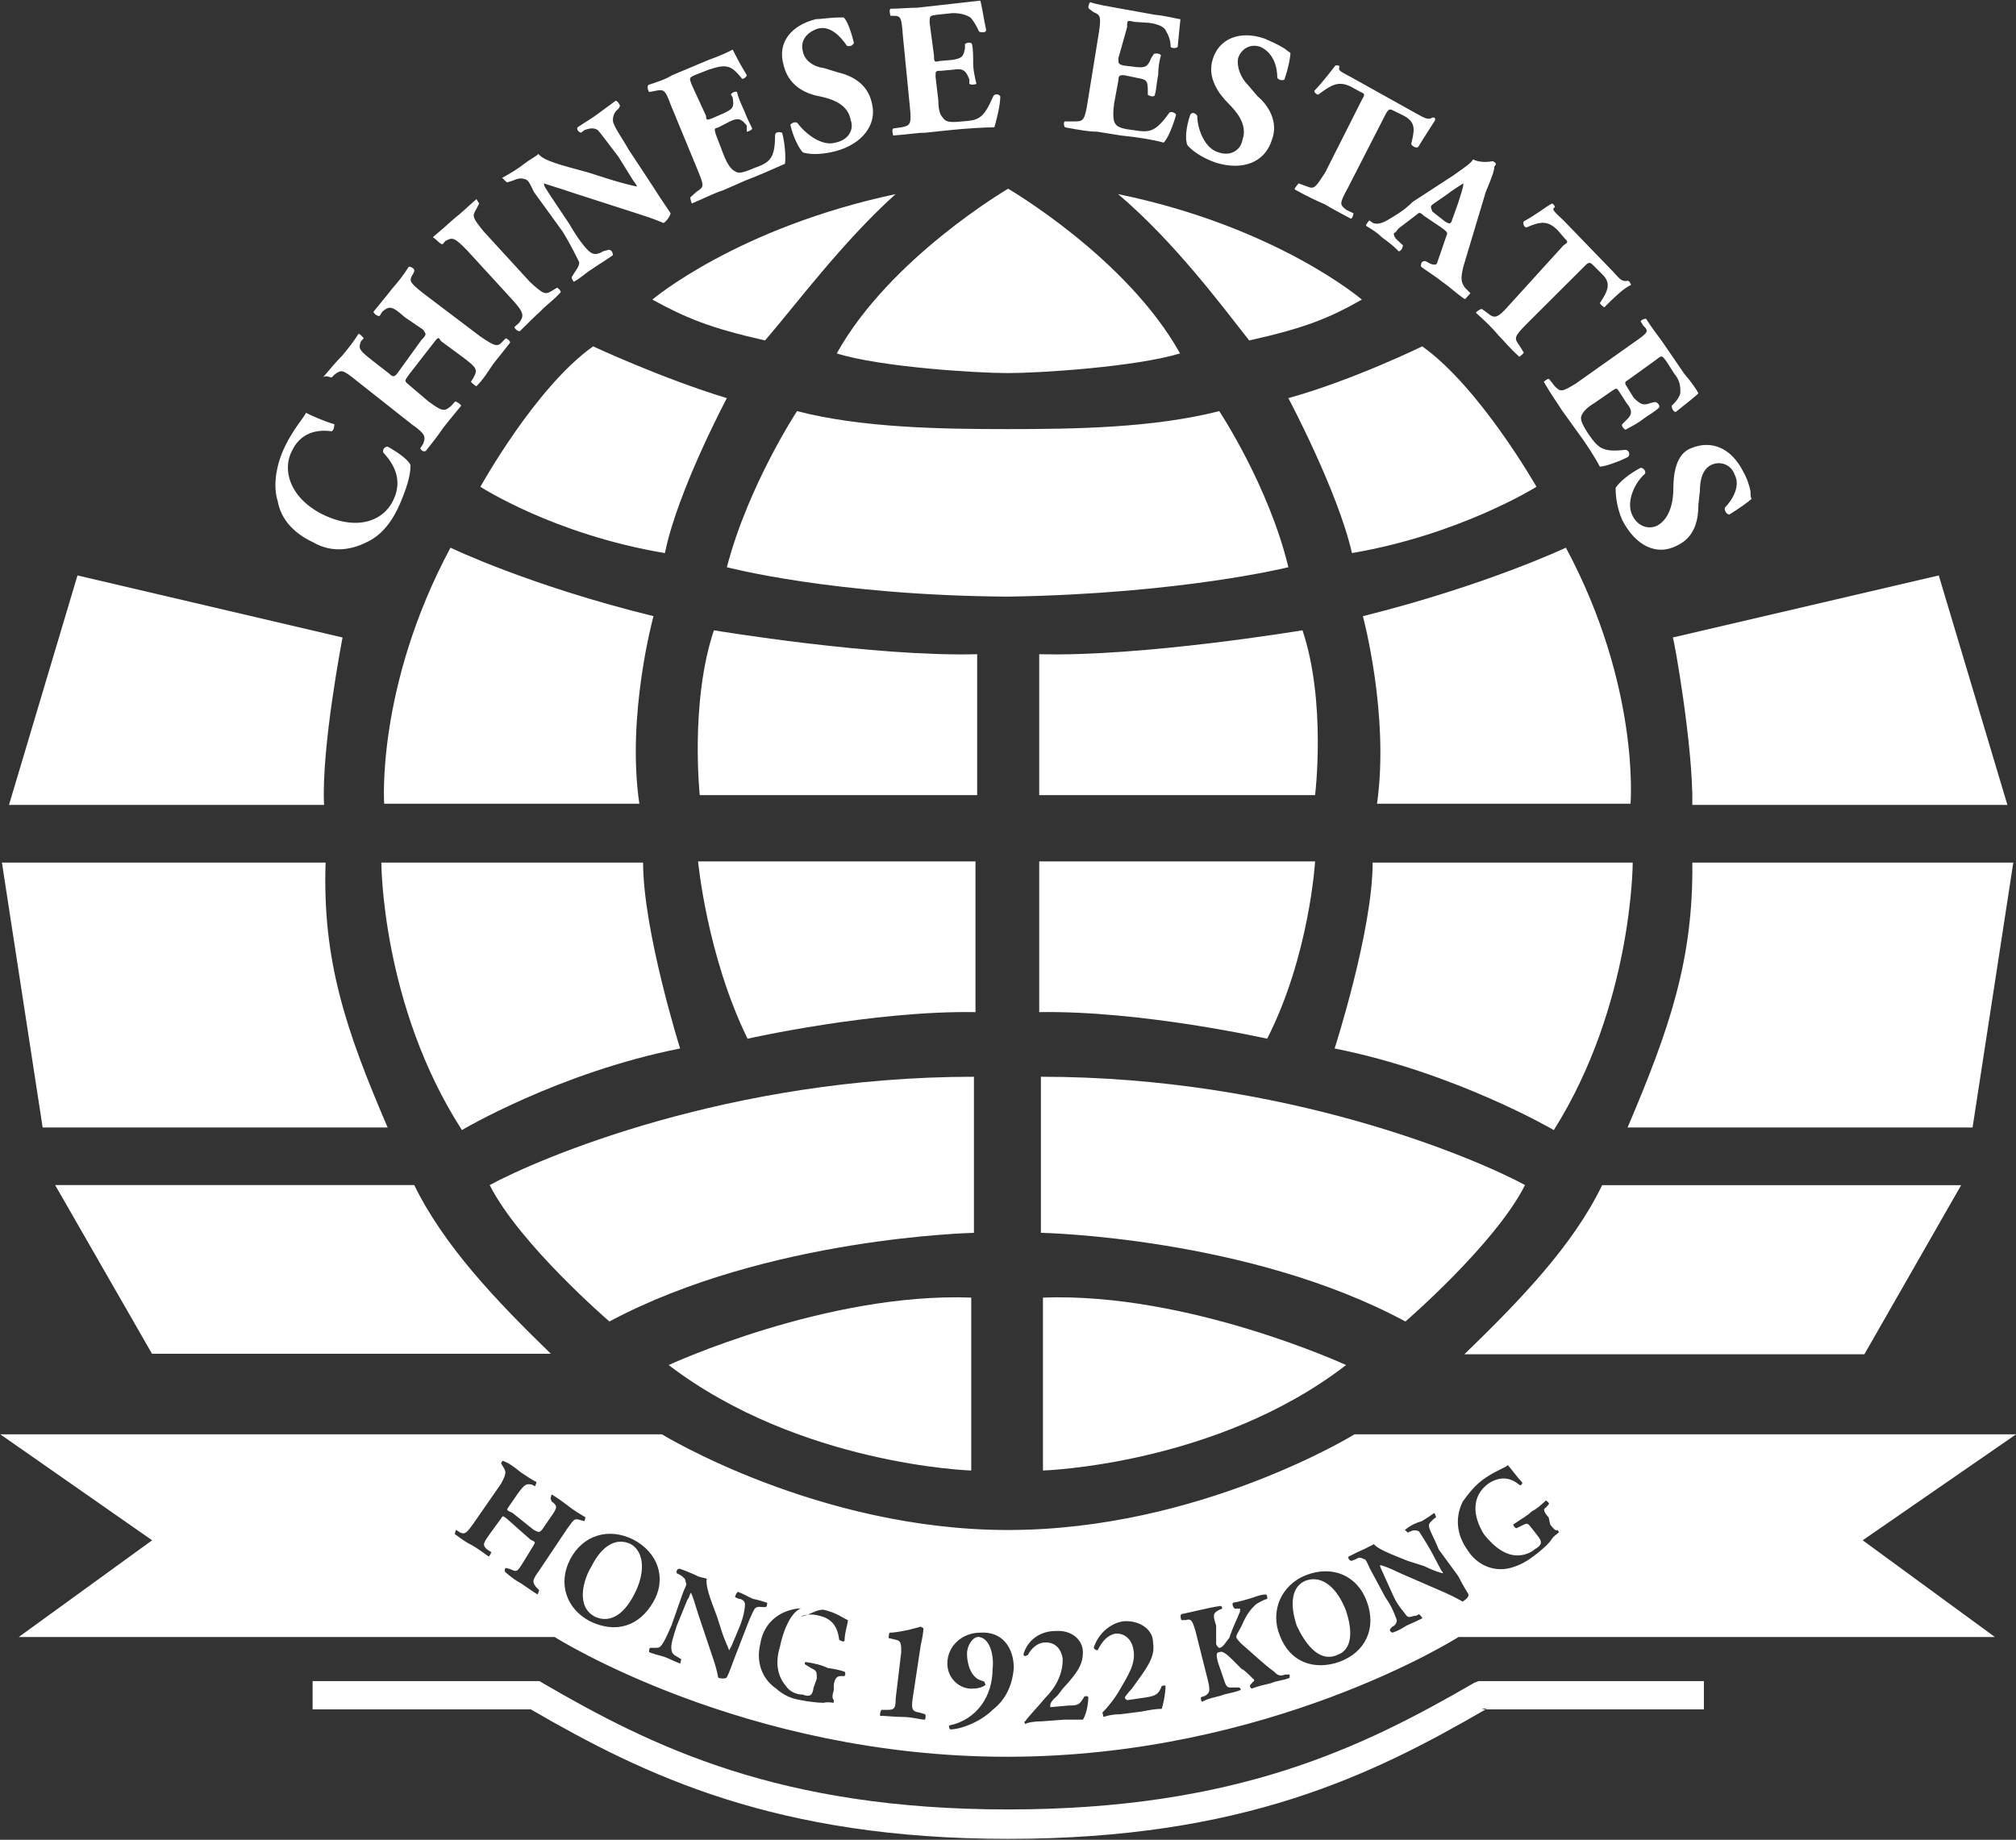
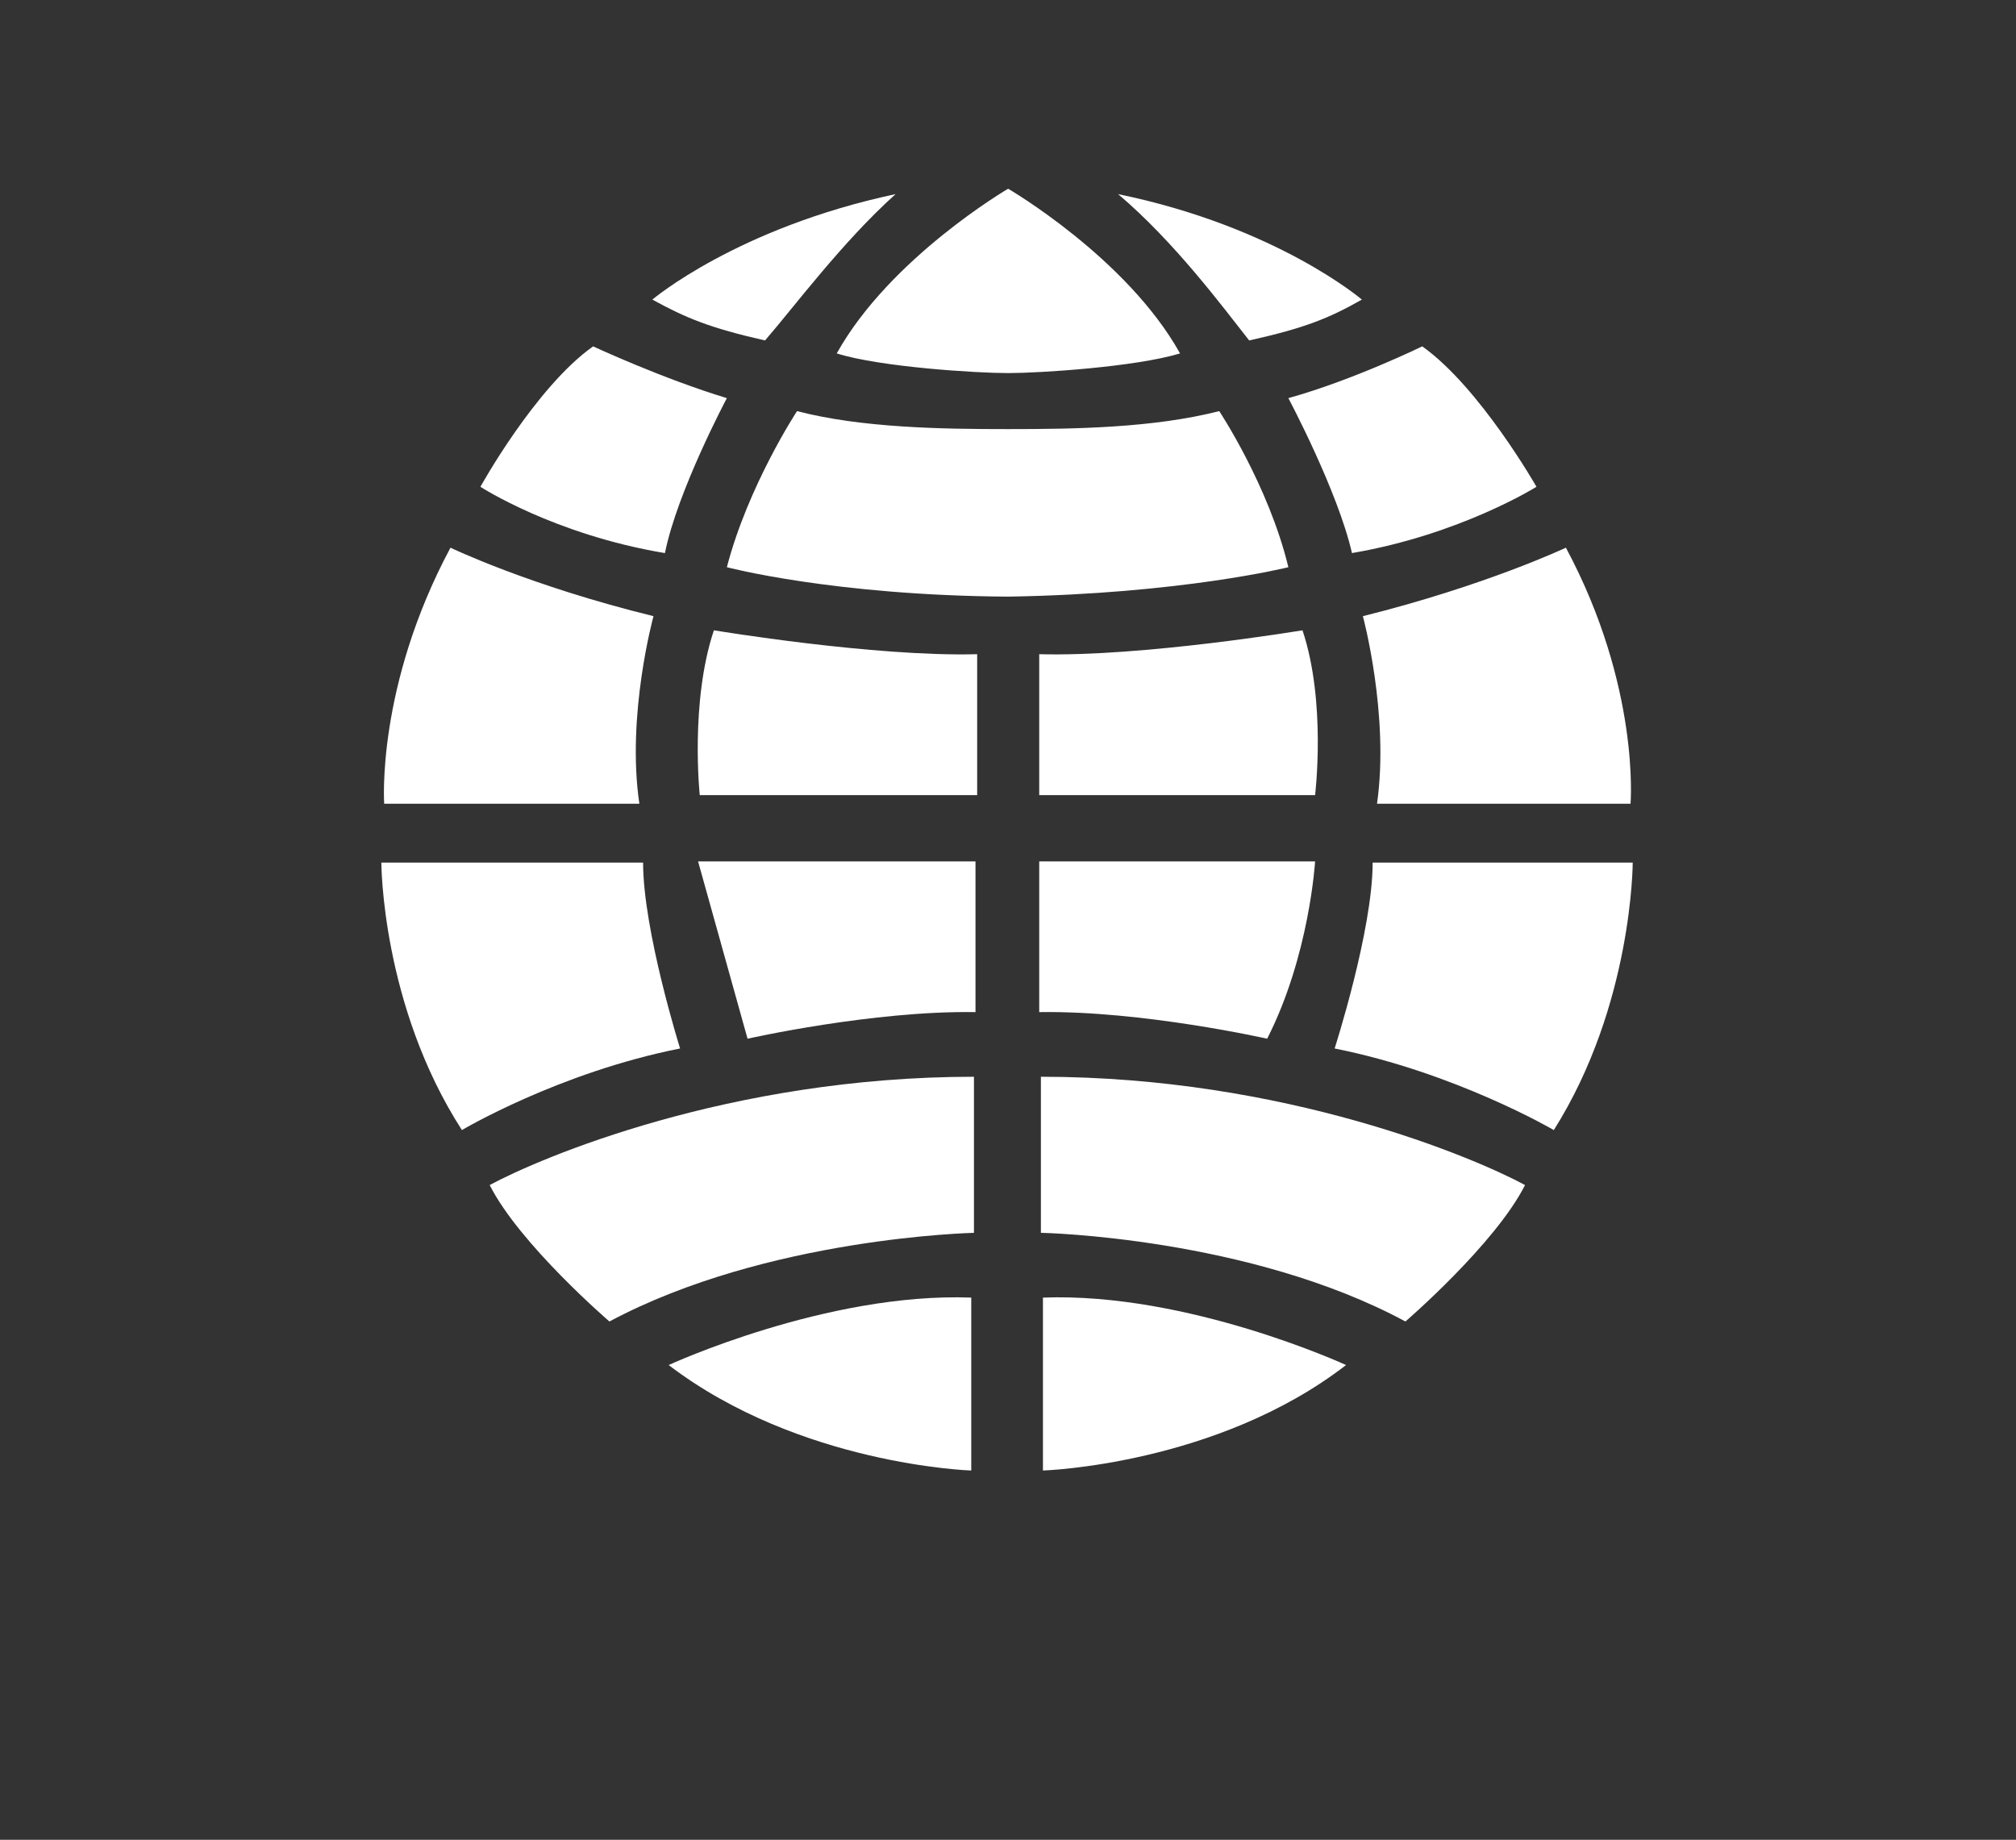
<svg xmlns="http://www.w3.org/2000/svg" version="1.2" viewBox="0 0 1569 1432" width="1569" height="1432">
  <rect x="0" y="0" width="1569" height="1432" fill="#333333" stroke="none" />
  <title>0127</title>
  <style>
		.s0 { fill: #ffffff } 
	</style>
-   <path id="Layer" fill-rule="evenodd" class="s0" d="m412.9 1198.4c4.6 2.1 3.4 2.1 2.5 4.2l-8 13.1c-5.1 8.1-5.1 8.1-10.6 5.5l-3.4-0.8c0 0-1.3 2.1 0 3.4 3.4 2.9 7.6 6.3 11.8 8.4 3.4 2.2 7.7 5.5 13.2 8.9l1.2-3.4-2.1-2.1c-3.4-4.2-3.4-5.5 2.1-13.1l22.1-33c5.5-7.6 5.5-7.6 9.7-6.4l3.4 0.9c0 0 0.8-2.1 0.8-3-4.2-2.5-7.6-4.6-11.8-7.6-4.3-3.4-8.9-6.8-14.4-10.2 0 0-0.9 2.2-0.9 3.4l0.9 2.1c4.6 3.4 4.6 4.7-0.9 12.3l-6.7 9.8c-2.2 2.1-2.2 2.1-6.4 0l-16.5-13.2c-4.7-2.1-4.7-2.1-3.4-4.2l7.6-11c5.5-7.6 6.8-7.6 11-6.8l2.2 1.3c0 0 1.2-2.1 1.2-3.4-4.6-2.1-8.9-5.5-12.3-7.6-4.2-3.4-8.4-6.8-13.9-8.9 0 0-1.3 1.3-1.3 2.1l1.3 2.1c2.9 4.7 2.9 5.5-1.3 13.6l-22 31.7c-5.5 7.6-6.4 7.6-9.8 6.4l-3.3-2.1c0 0-0.9 2.1-0.9 3.3 4.2 3 8.5 6.4 13.1 8.5 4.3 2.5 8.5 5.5 13.2 8.9 0.8 0 2.1-3.4 2.1-3.4l-3.4-2.1c-3.4-3.4-3.4-4.2 2.1-11.9l8.9-12.2c1.3-2.2 1.3-2.2 4.2 0zm80.1 0c-19.5-9.8-39.4-3.4-49.2 15.2-9.7 18.6-3.3 38.5 15.3 48.3 19.9 9.7 38.5 4.2 49.5-15.3 10.6-18.6 3-38.5-15.6-48.2zm1.2 41.4c-7.6 15.7-18.6 24.2-30.9 18.7-15.2-7.6-9.7-28.4-2.9-39.4 7.6-15.2 18.6-22.9 30.4-17.3 11.1 6.3 11.1 22.8 3.4 38zm85.6 29.7c2.9-7.6 5.5-14 7.6-17.4 2.1-2.1 4.2-1.2 6.3-1.2h2.2c1.2 0 1.2-3.4 1.2-3.4-3.4-0.9-6.3-2.1-11-3-3.4-1.3-6.3-3.4-11.8-5.5-1.3 0.8-2.2 3.4-2.2 4.2l3 1.3c2.6 0 4.7 2.1 4.7 4.2 0 3.4-1.3 11-4.7 18.7l-5.5 13.1c-0.8 2.1-2.1 3.4-2.1 4.2-0.9-2.9-3.4-7.6-5.5-14l-4.2-13.1c-5.6-14.4-8.9-24.1-7.7-28.8-2.1-0.8-5.5-0.8-8.9-2.9-3.4-1.3-7.6-3.4-11.8-4.7-2.6-0.8-3.4 2.6-2.6 3.4l2.6 1.3c2.9 2.1 4.2 2.9 4.2 5.5 1.3 2.1 0 2.9-2.1 8.4l-8.9 25.4c-3.4 7.7-6.3 14.4-8.9 16.6-0.8 0.8-2.1 0.8-5.1 0.8h-2.5c-0.9 0-0.9 2.1-0.9 3.4 3.4 1.3 6.4 2.1 11.1 3.4 2.9 0.8 7.6 3.4 13.1 5.5l0.8-3.4-3.4-2.1c-2.9-1.3-4.2-3.4-4.2-5.5-0.8-3.4 1.3-9.8 4.2-18.7l8.1-19.8c2.1-3 2.1-5.6 2.9-5.6 1.3 2.6 2.6 6.8 5.6 16.6l12.2 36.4c2.2 6.3 3.4 13.1 3.4 13.1 2.1 0.8 5.1 0.8 6.4 0 2.1-3.4 4.2-10.2 6.7-16.5zm69.1 41.9c0.8-5.5 2.9-6.8 5.5-6.8h2.9c0 0 1.3-2.1 0-3.4q-4.6-1.7-13.1-2.9c-5.5-2.6-9.7-3.4-17.3-4.7 0 0-1.3 1.3 0 2.1l4.2 2.6c4.6 2.1 4.6 2.9 4.6 8.4l-2.5 6.8c-0.8 6.3-3 7.6-8.5 5.5-4.6 0-10.1-2.1-13.1-6.8-5.5-6.3-8.9-16.5-4.6-30.4 2.2-11.1 7.9-26.5 16.3-29.9-2.6 0.1-5.1 0.4-7.5 1.1-13.1 3.4-22 13.1-24.1 26.6-3.4 14 1.3 27.1 12.3 34.7 6.3 5.5 11.8 7.7 18.6 8.9 6.4 1.3 14 2.2 18.6 2.2 2.2-0.9 7.7 0 7.7 0v-2.2c-1.3-1.2-1.3-3.4 0-7.6zm-25.6-53.2c1.7-0.1 3.5-0.7 5.3-1.4q-2.8 0.3-5.3 1.4zm5.3-1.4c2.8-0.3 5.9-0.1 9.3 0.9 8.9 2.1 13.9 7.6 15.2 18.6 1.3 0.8 3.4 2.1 4.2 0.8 0-6.3 2.6-13.1 2.6-16.1-3.4-1.2-8.1-5.5-18.7-8-4.2-0.4-8.5 2.1-12.6 3.8zm88 23.7c1.3-5.5 2.1-11 2.1-13.1l-2.1-1.3c0 0-4.2 1.3-9.7 2.6-4.7 0.8-9.8 2.1-14.4 2.1-0.9 0.8-0.9 4.2-0.9 4.2l5.5 1.3c4.3 0.8 4.3 3.4 4.3 9.7l-4.3 36c0 8-1.2 8.9-6.7 8.9h-4.3c-1.2 1.3-1.2 3.4-1.2 4.6 4.2 0 11 0.9 17.3 0.9 8.1 0 13.6 2.1 17.8 2.1 0-0.8 0.9-3 0-4.2l-4.2-1.3c-5.5-0.8-6.8-2.1-5.5-11zm46.1-9.7c-13.1 0-25.4 9.7-25.4 24.1 0 11 8.9 19.5 18.7 19.5 4.6 0 8.8-0.9 11-3l-0.9-2.5-2.5-0.9c-7.6-2.1-11-12.3-11-20.7 0-6.8 4.6-13.2 8.9-13.2 9.7 0.9 12.2 16.1 11 25 0 20.8-11.9 39.4-33.9 44 0 0 0 2.2 0.8 3 8.9 0 24.2-6.3 33.1-15.2q14.8-11.5 16.5-32.6c0-15.7-8.9-28.8-26.3-27.5zm54.7 58v-1.3c0-0.9 0-3 5.5-7.6l4.2-5.5c12.3-13.2 15.7-19.5 15.7-28.4 0-9.7-8.9-17.4-21.2-16.5-11.9 0-21.6 6.8-25 17.8 0 2.1 1.3 2.1 3.4 0.8 3-5.5 7.6-9.7 14-9.7 7.6 0 12.2 5.5 13.1 13.1 0 11.9-5.5 22-14 30.5-5.5 6.8-12.3 13.5-15.2 17.8-1.3 0 0 2.1 0 2.1 2.1-1.3 7.6-2.1 13.1-2.1l17.4-1.3h14.4c2.1-3 4.2-11 4.2-17.4 0-1.2-3.4-1.2-3.4 0-3.4 5.5-4.2 6.4-11.8 6.4zm60.1-5.5c-0.9 0-2.1-1.3-2.1-2.1 0 0 1.2-2.2 5.5-6.8l4.6-6.4c10.6-14.4 13.2-20.7 11.9-29.6 0-9.7-9.8-17.3-22.9-16.5-10.1 1.3-19.9 9.7-23.3 20.7 1.3 2.2 3.4 2.2 3.4 1.3 3.4-6.8 7.6-11 13.1-12.3 7.7-0.8 13.2 4.7 14.4 12.3 2.2 11-4.6 20.8-10.1 30.5-4.3 7.6-9.8 14.4-14 18.6l0.8 3.4c2.6-0.8 6.8-2.1 13.2-2.1l16.5-2.1c6.8-1.3 11-2.1 15.7-2.1 0.8-2.6 2.9-11.1 2.9-17.8 0-0.9-2.9 0-2.9 0-2.6 6.7-4.7 7.6-12.3 8.9zm69-58c-3-8.9-2.1-9.8 2.5-12.3l2.2-0.9c0 0 0-2.1-1.3-2.1-6.4 0.9-11 2.1-15.3 3-5.5 1.3-11 2.5-15.2 3.4-1.3 1.3 0 4.6 0 4.6h3.4c4.2-1.2 5.1 0 7.6 8.5l9.7 38.5c2.2 8.9 0.9 9.8-2.1 11.9l-3.4 1.2c0 0.9 0 3.4 1.3 3.4 4.2-2.5 9.8-3.4 14-4.6 5.5-2.1 9.7-2.1 15.2-4.3 1.3 0 0-2.1-0.8-2.1h-5.5c-4.3 0-4.3 0-7.6-10.1l-3.4-9.8c-1.3-5.5-1.3-7.6 1.2-7.6 2.2-1.3 5.5 1.3 9.8 5.5l7.6 7.6c1.3 0 6.8 5.5 8.9 7.7 0 0 0.8 0 0.8 1.2 0 0 0 0.9-0.8 0.9l-2.1 2.5c-1.3 0.9 0.8 3 0.8 3 5.5-2.1 9.8-3 15.3-4.3 4.6-2.1 10.1-2.1 14.4-4.2v-2.5h-3.4c-3.4 1.2-5.5 1.2-8.5-2.1-8.9-6.4-17.8-15.3-25.4-21.6-3.4-3.4-4.2-4.7-4.2-5.5 0 0 0-1.3 0.8-2.6l3.4-6.3c4.2-9.8 7.6-13.2 11-16.5 2.1-1.3 5.5-3.4 8.9-4.3 0-1.2 0-3.4-1.3-3.4-4.2 0-8.9 2.2-13.1 3.4-3.4 0.9-6.8 2.1-12.3 3-0.8 1.3 0 3.4 1.3 4.6h4.2v2.2c-2.1 5.5-5.5 11.8-8.4 20.7-2.2 2.1-4.7 7.6-7.7 7.6 0 0-1.2 0-2.5-2.9zm70.3-39.4c-19.9 7.6-28.4 28.4-20.8 47 7.7 20.7 26.3 27.5 46.2 20.7 20.7-7.6 29.2-26.2 21.6-47-7.6-20.7-27.1-28.3-47-20.7zm30.5 27.1c5.5 15.7 5.5 30.9-6.4 35.1-15.2 6.8-26.2-11-31.7-22.8-5.5-16.5-4.3-30.9 7.6-35.2 13.1-4.2 24.1 6.8 30.5 22.9zm72.4-47c-3.4-8.9-7.6-15.2-7.6-18.6 0-2.1 2.1-3.4 4.2-5.5l1.3-0.9c0-1.2-1.3-3.4-1.3-3.4q-4.7 3.4-9.7 6.4c-4.3 1.3-7.7 2.5-13.2 6.8 0 0 1.3 1.2 2.2 2.1l2.1-0.9q3.4-1.7 6.7 0c1.3 2.1 5.6 8.5 9.8 16.1l7.6 14.4c0 0 1.3 1.3 1.3 2.1-3.4-0.8-7.6-2.1-14.4-5.5l-13.1-4.2c-14-5.5-24.2-9.7-26.3-13.1-0.8 0.8-4.2 2.1-6.4 3.4q-6.7 2.9-13.1 6.3c-1.2 0 0 3.4 2.1 3.4l3.4-1.3c3-2.1 4.3-0.8 6.4 0 1.2 0 2.1 2.1 4.2 6.8l12.3 22.9c5.5 7.6 7.6 14.3 8.9 17.7 0 2.1-1.3 4.3-3.4 5.1l-1.3 1.3c-2.1 2.1 1.3 3.4 1.3 3.4 4.2-1.3 7.6-3.4 11-5.5 3-1.3 7.6-3.4 11.9-5.5 1.2 0-0.9-2.2-2.2-3.4l-2.1 1.2c-3.4 0-5.5 2.2-7.6 0-1.3-2.1-6.8-7.6-10.2-15.2l-8.4-18.6c-1.3-2.6-2.1-4.7-2.1-5.5q2.9 0 16 6.3l35.2 15.3c7.6 3.4 13.1 6.7 13.1 6.7 2.1-1.2 4.7-3.3 4.7-5.5-1.3-2.1-4.7-7.6-8.1-14.4zm85.6-24.9c-4.3-4.7-4.3-6.8-2.1-7.7l2.1-2.5c1.2-0.8-2.1-3-2.1-3-3.4 3-6.8 6.4-11.1 8.5-3.3 3.4-7.6 5.5-14.4 10.2 0 0.8 1.3 2.9 2.6 2.9l4.2-2.1c4.3-2.1 4.3-2.1 7.6 2.1l4.3 5.5c4.6 5.5 3.4 7.7-2.1 11-2.2 2.2-7.7 4.7-13.2 4.7q-13.1 0-26.2-16.5c-8.9-14.4-9.8-29.6 3.4-39.4 8.4-5.5 16.5-5.5 24.1 0.9 0.9 1.2 3-0.9 2.1-2.1-4.2-4.3-8.9-11.1-11-13.2-2.1 2.1-7.6 3.4-17.3 9.8-8.1 5.5-13.2 12.2-17.8 18.6-6.4 13.1-4.3 26.2 3.4 37.2 7.6 12.3 20.7 17.8 33.8 14.4 7.7-2.1 13.2-5.5 18.7-9.7 4.6-3.4 11-8.9 13.1-12.3 2.1-3.4 4.6-4.2 5.5-5.5 1.3 0-0.9-2.1-0.9-2.1-1.2 1.3-3.3-1.3-5.5-4.2zm-953.1-554.6h-245.2l53.3-178.6 206.3 48.3c0 0-16.6 85.5-14.4 130.3zm-219 251.1l-31.7-206.2h251.9c-2.5 75.8 15.3 129.5 48.3 206.2zm395.5 176.1h-310.4l-75.4-131.3h279.5c22.9 47 63.5 89.8 106.3 131.3zm873.2-557.5l207-48.3 53.4 178.6h-245.2c0.8-44.8-14.4-130.3-15.2-130.3zm233.3 381.4h-268.5c32.6-76.7 51.2-130.4 50.4-206.2h249.8zm-288.3 44.9h279.4l-75.3 131.6h-311.3c42.8-41.5 84.3-84.2 107.2-131.6zm202.8 276.4l102.9 75.3h-417.5c0 0-146.5 93.2-351.5 93.2-204.9 0-351.9-93.2-351.9-93.2h-417.1l103.8-75.3-118.2-82.5h514.9c0 0 121.6 74.5 269.4 74.5 149 0 269.7-74.5 269.7-74.5h514.9zm-298.9 109.6h175.3v22h-169.8q0-0.4 0-0.8l-3.4 0.8h3.4c-89 51.6-189.7 100.8-371.8 100.8-180.4 0-282.5-49.2-371.4-100.8h-0.8c0 0-169.8 0-169 0v-22h176.6l2.1 1.3c86.4 50.3 185 98.6 362.5 98.6 177.8 0 276.1-48.3 362.9-98.6zm7.6 20.7c-0.9 0-1.7 0-2.1 0.4zm-942.2-938.9c-4.2-13.1-0.8-29.6 5.5-42.7 6.8-14 14.4-22 16.5-26.3 2.1 1.3 14.4 6.8 22 8.9 0 0.9 0 4.3-2.1 5.5-14.4-2.1-25.4 3.4-30.9 15.3-7.6 14.4-2.1 36 23.3 49.1 27.1 13.5 47.8 5.5 55.5-10.6 8-16.5 0-28.8-7.7-37.3-0.8-2.5 1.3-4.6 3.4-4.6 9.8 5.5 16.5 11 17.8 14.4 0 8.9-3.4 18.6-8 29.6-5.5 13.1-14 25-26.3 30.5-11 5.5-26.2 8.9-41.5 0-16.5-7.6-25.4-19.5-27.5-31.8zm35.1-96.5c5.5-6.3 9.8-11.8 15.3-17.3 4.6-5.5 8.9-11 12.3-16.5 0.8-0.9 4.2 3.3 4.2 3.3l-2.1 2.2c-2.1 5.5-2.1 6.7 8.9 15.2l13.1 10.2c3 2.9 4.2 2.9 7.6-2.2l17.4-24.1c4.6-4.6 3.4-4.6 1.3-8l-14.4-9.8c-9.8-8.8-11.9-8.8-17.4-4.2l-2.1 3.4c-2.6 0-4.7-2.5-4.7-3.4 5.5-6.8 10.2-12.3 14.4-17.8 5.5-6.3 8.9-10.6 13.1-17.3 1.3 0 4.3 1.2 4.3 3.4l-0.9 2.1c-3.4 5.5-3.4 6.3 7.7 15.2l44.8 33.9c11.9 8 13.2 8 17.4 3.4l2.1-2.2c0 0 3.4 1.3 3.4 3.4q-6.3 8.1-13.1 16.5c-4.3 6.4-7.6 11.9-13.1 17.4-0.9 0-4.3-3.4-4.3-3.4l2.1-3.4c3.4-6.3 2.2-7.6-7.6-15.2l-17.8-13.1c-2.1-3.4-2.1-3.4-6.3 2.1l-18.7 24.1c-3.3 4.7-3.3 4.7-1.2 6.8l16.5 14c11 8 12.3 8 17.8 3.3l2.9-3.3c1.3 0 4.7 2.5 4.7 3.3-5.5 6.8-10.2 12.3-14.4 17.8-4.2 6.4-8.9 11.9-13.1 17.4-2.1 1.2-4.3-1.3-4.3-2.1l2.2-3.4c2.1-5.5 2.1-7.6-8.9-15.3l-42.8-33.8c-11-8.9-11.9-8.9-17.4-4.7l-2.1 2.1c-1.3 0-4.6-2.1-6.8 0zm85.6-109.2c5.5-4.6 11.8-10.1 16.5-14.4 5.5-4.2 11-9.7 17.4-15.2l2.1 3.4-2.1 4.2c-3.4 5.5-3.4 6.4 5.5 17.4l36 39.3c11 10.2 12.2 10.2 17.7 6.8l3.4-2.1c0.9 0 3 2.1 3 3.4-5.5 6.3-11 9.7-16.1 15.2-4.7 4.2-10.2 9.7-15.7 15.2-2.1 0-4.2-2.1-4.2-3.3l3.4-3c4.2-5.5 4.2-8-4.7-17.8l-36-39.3c-9.7-9.8-11-9.8-16.5-6.8l-2.1 2.5c-2.1 0-3.4-2.5-7.6-5.5zm53.8-46.1c6.3-3.4 13.1-7.6 17.3-11 4.3-3.4 8.9-5.5 11-7.7 4.3 5.6 18.7 8.9 38.6 14.4l17.3 5.5c9.8 3 15.3 4.3 20.8 5.5 0-1.2-2.1-3.3-3.4-5.5l-11-17.7c-7.6-9.8-14-18.7-16.1-20.8-3.4-2.1-6.8-1.2-10.2 0l-2.9 2.1c-2.6-0.8-3.4-3.3-2.6-4.2 6.8-4.6 11-6.8 16.5-11q6.8-5.1 13.2-9.7c1.2 0 3.3 2.9 3.3 4.2l-1.2 2.1c-3 2.1-4.3 5.5-4.3 8.9 0 4.2 6.8 13.1 12.3 22.9l19.5 29.6c5.5 8.9 11 16.5 13.1 19.9 0 0.8-2.1 5.5-5.5 7.6 0 0-7.6-3.4-18.6-6.8l-51.2-16.5c-12.3-4.2-19.9-6.3-23.3-7.6 0 2.5 2.1 4.7 4.6 8.9l15.3 22.9c6.3 11 13.1 19.9 16.5 22 2.9 2.1 6.3 1.2 9.7-0.9l4.3-1.2c2.1 0 3.3 2.1 3.3 4.2-6.3 4.6-11.8 7.6-16.5 11-5.5 3.4-8.4 6.8-13.9 9.7 0 0-2.6-2.9-1.3-4.2l1.3-2.1c2.1-3.4 4.2-5.5 4.2-8.9-2.1-4.2-6.8-14-13.1-24.1l-22.1-30.5c-3.3-6.8-4.2-8.9-6.3-9.8-3.4-1.2-5.5-1.2-10.2 0.9l-4.2 1.3c-1.3 0-3.4-3.4-4.2-3.4zm113.9-72.4c6.3-2.1 13.1-4.2 18.6-7.6l28.4-11.9c9.7-3.4 16.5-6.8 18.6-8 1.3 2.5 5.5 11 11 19.9 0 1.2-3.4 4.2-4.2 2.1-3.4-4.2-6.8-7.6-10.2-8.5-4.2-1.2-8.5 0-15.2 2.1l-11 4.3c-4.3 2.1-4.3 2.1-2.2 7.6l11.1 24.1c0 3.4 0.8 3.4 4.2 2.1l9.7-4.2c6.8-3.4 8.1-4.2 6.8-12.3l-1.3-2.1c0-0.8 2.6-3 4.7-2.1 0.8 4.2 3.4 9.7 5.5 14.4 2.1 5.5 4.2 9.7 6.3 14 0 1.2-3.3 2.5-4.2 2.5v-4.7c-4.2-5.5-6.8-6.3-13.1-3.3l-8.9 4.6c-3.4 0.9-3.4 0.9-2.1 5.5l6.3 16.5c2.6 6.4 5.5 10.6 8.1 11.9 2.9 2.1 5.5 2.1 15.2-2.1 11.9-4.3 16.5-6.8 16.5-25.4 0-3 3-3 5.5-2.2 2.2 7.7 3 19.9 2.2 24.2-7.7 3.4-19.9 8.9-31 13.1l-17.3 7.6c-6.8 2.1-13.1 5.5-24.2 10.2 0 0-1.2-3.4-1.2-4.7l4.6-4.2c6.4-4.3 6.4-4.3 0.9-17.8l-20.8-50.4c-4.2-11.8-5.5-11.8-11.8-10.6l-4.7 0.9c-0.8 0-2.1-4.2-0.8-5.5zm105-16.5c-4.3-16.1 5.5-29.7 25.4-34.7 4.2 0 11-1.3 18.6-1.3h3c2.5 2.1 5.5 9.7 8 19.9-1.2 2.1-3.4 3-5.5 2.1-4.6-6.8-13.1-16.5-23.3-13.1-8.4 3-13.1 9.7-11 17.3 1.3 7.7 8.9 12.3 16.5 13.2l11.1 3.4c8.8 2.1 22.8 7.6 26.2 24.1 4.2 16.5-7.6 31.7-28.4 37.2-13.1 3.4-22 2.1-25.4 0.9-2.9-3-7.6-11.9-9.7-21.6 1.3-1.3 3.4-2.5 5.5-1.3 5.5 7.6 18.6 18.6 29.6 15.3 11-2.2 14.4-11 11.9-17.4-2.1-12.3-14-16.5-24.1-18.6-11.9-2.1-25-8.9-28.4-25.4zm83.4-37.3c0-0.8-1.3-4.2 0-5.5 6.4 0 14-0.8 20.8-0.8l30.4-3.4c8.9-0.9 17.8-2.1 18.7-2.1 1.2 3.4 2.5 13.1 4.6 22.8 0 2.2-3.4 2.2-5.5 1.3-2.1-4.7-4.6-8.9-6.8-11-3.3-2.1-7.6-3.4-13.9-3.4l-12.3 1.3c-5.5 0.8-5.5 0.8-5.5 6.3l3.4 25.4c0 4.3 0 5.5 4.2 4.3l10.2-0.9c7.6-1.3 8.4-2.5 9.7-8.9v-3.4c0.9-0.8 4.2-2.1 5.5 0 0.9 4.3 0.9 9.8 0.9 15.3 0 4.6 1.2 10.1 2.5 15.6-1.3 0.9-4.7 0.9-5.5 0v-3.3c-2.5-6.8-4.7-8.9-12.3-7.7l-9.7 0.9c-4.3 0-4.3 0-4.3 4.6l2.2 18.7q0 9.7 3.4 13.1c2.1 3 4.2 4.2 15.2 3 13.1-0.9 16.5-2.2 24.1-19.5 0.9-2.1 4.3-2.1 5.5 0 0 7.6-3.3 19.5-4.6 24.1-7.6 0-22 0.9-33.9 2.1l-19.9 2.1c-6.3 0-13.1 1.3-25 2.2 0-0.9-1.3-4.3 0-5.5l6.4-0.9c6.7-1.3 8-2.1 6.7-15.2l-5.5-55.9c-1.2-14.4-1.2-15.7-7.6-15.7zm135.9 86.8c-1.2-1.3-1.2-4.6 0-4.6h7.7c6.3 0 7.6-0.9 9.7-14l8.9-55c2.1-13.2 0.8-14-4.2-16.1l-3.4-2.6c-1.3-0.8 0-4.2 0.8-5.1 6.8 2.2 13.2 3 19.9 4.3l30.5 5.5c8.9 0.8 17.8 3.4 19.9 3.4 0 0.8-1.3 11.8-2.1 21.6-1.3 1.2-4.7 1.2-5.5 0 0-5.5-2.1-9.8-3.4-11.9q-1.7-5.1-13.1-6.8l-11.9-0.8c-5.5-1.3-5.5-1.3-5.5 4.2l-6.8 24.1c0 4.3 0 4.3 3.4 5.6l9.8 1.2c7.6 0.9 9.7 0 12.3-6.8l2.1-3.3c2.1-0.9 5.5 0 5.5 1.2-1.3 4.3-2.1 9.8-2.1 15.3-1.3 5.5-1.3 11-2.6 15.2 0 2.1-4.2 1.3-5.5 0v-3c0-8-0.8-8.8-8.5-10.1l-10.1-2.1c-3 0-4.3 0-4.3 4.2l-3.3 17.8q-1.3 9.5 0 14c1.2 3.3 3.3 5.5 14.4 6.7 13.1 2.1 17.3 2.1 28.3-13.1 1.3-2.1 5.5 0 5.5 1.3-2.1 7.6-6.3 18.6-9.7 21.6-7.6-2.2-20.8-4.3-33-5.5l-18.7-3c-6.3 0-13.9-1.3-25-3.4zm95.3 14c-2.1-4.3-1.2-14 2.1-23.7 1.3-2.6 4.3-1.3 5.5 0.8 0 9.8 5.6 25.4 16.6 28.4 9.7 3.4 17.3-2.1 18.6-9.8 4.2-11.8-4.7-22-11-28.3-7.6-7.6-16.5-19.9-12.3-33.9 4.7-16.5 21.2-23.3 40.7-16.5 4.6 2.1 9.7 4.2 15.2 7.6 1.3 0.9 2.5 2.1 4.7 3.4 0 3-1.3 11-4.7 20.8-0.8 0.8-4.2 0.8-5.5-1.3 0-8.5-3-19.5-13.1-24.1-8.5-3-15.3 2.1-17.4 8.8-1.3 6.8 2.1 15.3 7.6 20.8l7.6 8.9c7.7 6.3 16.6 19.5 11.1 33.8-5.5 17.8-22.9 24.2-43.7 17.8-13.1-4.6-19.9-11-22-13.5zm83.4 34.3c0-1.3 2.2-3.4 3-4.7l6.8 2.5c5.5 2.2 6.3 0.9 14-11l28.8-57.1c2.1-3.4 2.1-4.2-1.3-5.5l-7.6-4.2c-9.8-4.7-15.3-1.3-25.4 6.3 0 0-3-0.8-3-3 7.6-8 13.1-15.6 16.5-19.8h0.8c1.3 0 2.2 0 2.2 1.2-0.9 3 0 3 10.1 8.5l47 26.2c9.8 5.5 11.9 6.8 15.3 4.7h1.2c0.9 0 0.9 0.8 0.9 2.1-2.1 3.4-8.5 13.1-13.1 20.7-0.9 1.3-4.3 0-5.5-2.1 2.1-9.7 4.6-16.5-5.5-22l-8.5-4.2c-2.6-1.3-3.4-1.3-5.5 2.1l-29.7 58c-6.7 12.3-6.7 13.1-1.2 17.3l5.5 2.6c0 0.8-0.9 4.2-2.1 4.2-7.7-4.2-14.4-7.6-19.9-11-7.7-3.4-14-6.3-23.8-11.8zm91.9 9.7l31.8-20.7c7.6-5.5 13.1-8.9 15.2-12.3 6.8 3.4 15.3 1.3 15.3 1.3 2.1 1.2 3.4 2.1 1.2 4.2 0 3.4-2.1 8.9-6.7 19.9l-17.4 58c-2.1 8.9-2.1 11.8 1.3 16.5l4.2 4.2-4.2 4.7c-5.5-3.4-11-8.9-17.8-13.6-6.4-5.1-11-7.6-16.5-11.8 0-2.1 0-4.3 3.4-4.3l4.2 2.2c2.5 0.8 3.4 0.8 4.7 0q0 0 3.4-9.8l4.2-12.3c1.3-2.1 0-3.3-4.2-6.3l-13.2-8.9c-2.5-2.1-3.4-3.4-5.5-1.3l-14.4 11c-2.1 2.2-2.1 3.4-3.4 3.4-0.8 0.9 0 3.4 2.2 5.5l4.6 4.3c0 1.2-1.3 4.6-3.4 4.6-4.2-4.6-7.6-6.8-13.1-11-3.4-3.4-6.8-5.5-12.3-8.9 0-1.2 2.6-4.2 2.6-4.2l2.9 2.1c2.6 0.9 5.5 0.9 11-2.1 5.5-3.4 12.3-6.8 19.9-14.4zm15.3 7.6l9.7 7.6c3.4 2.2 4.7 2.2 5.5-0.8l4.7-13.1c2.1-6.8 4.2-12.3 4.2-15.7-2.1 1.3-7.6 4.7-13.1 8.9l-9.8 6.8c-3.3 2.1-2.5 2.9-1.2 6.3zm102 26.3c3-2.2 4.3-2.2 0.9-5.5l-5.5-6.4c-7.7-7.6-13.2-6.8-24.2-2.1-2.1 0-2.9-3.4-2.1-4.7 10.2-5.5 16.5-11 22-13.9 0 0 0 0 1.3 0.8 0.9 1.3 0.9 2.1 0.9 2.1-2.2 1.3-2.2 2.1 6.7 10.2l38.1 39.4c6.8 7.6 7.7 8.4 12.3 7.6l0.9 0.8c1.2 1.3 1.2 2.6 1.2 2.6-5.5 2.1-14.4 11-20.7 17.3 0 0-3.4-2.1-3.4-3.4 5.5-8.4 9.7-15.2 1.3-22.8l-6.8-6.8c-2.1-2.1-3.4-2.1-5.5 0l-46.2 46.1c-9.7 9.8-9.7 11-5.5 16.6l3.4 5.5c0 0.8-3.4 3.3-3.4 3.3-7.6-6.7-11.8-12.2-16.1-16.5-4.6-5.5-10.1-11-17.7-17.7 0-0.9 3.3-3 4.6-3l4.2 3c5.5 4.6 7.7 4.6 16.6-5.5zm62.2 62.6l-2.1-3.4c0-0.8 2.1-2.1 4.2-2.1 3.4 5.5 8.1 11.8 12.3 17.4l17.4 25.4c5.5 6.3 10.1 13.1 11 15.2-0.9 1.3-8.9 7.6-17.4 14.4-1.3 0.8-3.4-2.1-3.4-4.7 3.4-2.9 6.8-7.6 6.8-10.6 0-3.3 0-8.8-4.7-14.3l-6.3-9.8c-3.4-4.6-3.4-4.6-7.6-1.3l-21.2 15.3c-3 2.1-4.2 2.1-2.1 5.5l5.5 8.9c5.5 5.5 7.6 6.3 13.1 4.2l3.4-0.8c2.1 0 4.2 2.9 3.4 4.2-3.4 3.4-7.6 5.5-12.3 8.9-4.2 3.4-8.5 5.5-14 8.5 0 0-3.4-2.2-2.5-4.3l3.4-3.4c4.6-4.2 4.6-7.6 0-13.1l-5.5-8.5c-2.1-3.3-2.1-3.3-5.5-1.2l-14 9.7q-8.5 5.1-10.2 10.2c-0.8 2.1 0 5.5 5.5 13.9 7.7 11 11 14.4 28.8 12.3 2.1 0 4.3 3 2.1 5.5-5.5 3-17.7 7.6-22 7.6-3.4-6.7-11-18.6-18.6-28.7l-11-15.3c-3.4-5.5-7.6-11-14-22 0 0 3-3 4.2-2.1l4.3 5.5c4.6 4.6 5.5 4.6 16.5-2.1l44.9-31.8c11-7.6 12.3-8.9 7.6-13.1zm37.3 95.2c15.2-6.3 30.9-0.8 40.6 18.7 2.1 3.4 4.3 8.9 5.5 15.2 0 2.5 0 4.7 0.9 5.5-2.1 2.1-9.8 7.6-17.4 12.3-2.1 0-4.2-3.4-3.4-5.5 5.5-5.5 12.3-16.5 7.6-25.4-2.9-8.5-11.8-11-18.6-7.6-6.3 3.4-8.5 11-8.5 19.9l-1.2 11c0 10.5-2.1 24.9-16.5 31.7-16.1 8.5-32.6 0-42.8-19.9-5.1-11.8-5.1-22-5.1-25 3-4.6 10.6-11 19.5-15.6 2.1 0 4.2 2.5 3.4 4.6-7.6 6.4-15.3 21.6-9.8 32.6 4.3 8.9 13.2 11 19.5 7.7 9.8-5.6 12.3-18.7 12.3-28.4 0-11.9 2.1-27.5 14-31.8z" />
-   <path id="Layer" class="s0" d="m555.6 490.6c-18.7 55.9-11 128.3-11 128.3h215.9v-109.7c-80 2.2-204.9-18.6-204.9-18.6zm26.2 317.9c0 0 97.4-22 177.4-20.7v-117.3h-215.9c0 0 6.8 73.2 38.5 138zm-107.5 220.1c122.8-65.6 283.7-69 283.7-69v-121.5c-190.6 0-338.4 63.5-376.9 84.3 23.3 46.1 93.2 106.2 93.2 106.2zm46.1 33.9c102.1 77.9 235.5 82.1 235.5 82.1v-134.6c-112.7-4.2-235.5 52.5-235.5 52.5zm-19.9-391.1h-203.7c0 0 0 110.9 62.7 208.2 0 0 75.4-44.8 169.8-63.5 0 0-28.8-91.8-28.8-144.7zm-2.9-45.8c-10.2-69 11-146 11-146-96.6-23.7-158-53.3-158-53.3-58 108.3-51.6 199.3-51.6 199.3zm68.1-315.7c-50.4-15.3-104.1-40.3-104.1-40.3-44.9 31.8-87.7 109.3-87.7 109.3 0 0 57.2 37.2 143.6 51.6 9.7-48.3 48.2-120.6 48.2-120.6zm131.3-158.8c-123.6 26.3-189.3 82.1-189.3 82.1 26.3 14.4 44.9 22.1 87.7 31.8 22.8-26.3 60.1-76.6 101.6-113.9zm111.8 358.1v109.7h214.7c0 0 8.9-72.4-9.8-128.3 0 0-124.9 20.8-204.9 18.6zm177.4 299.3c33-64.8 37.3-138 37.3-138h-214.7v117.3c80-1.3 177.4 20.7 177.4 20.7zm-175.3 151.1c0 0 161.3 3.4 282.9 69 0 0 69.8-60.1 93.1-106.2-38.5-20.8-186.3-84.3-376.8-84.3v121.5zm0.8 50.4v134.6c0 0 135.1-4.2 235.9-82.1 0 0-122.8-56.7-235.9-52.5zm256.6-338.6c0 52.9-29.6 144.7-29.6 144.7 94 18.7 170.6 63.5 170.6 63.5 61.4-97.3 61.4-208.2 61.4-208.2zm3.4-45.8h197.3c0 0 7.7-91-50.3-199.3 0 0-62.7 29.6-158 53.3 0 0 20.8 77 11 146zm-19.5-195.1c84.3-14.4 143.6-51.6 143.6-51.6 0 0-44.1-77.5-88.9-109.3 0 0-53.8 26.3-104.2 40.3 0 0 38.5 72.3 49.5 120.6zm-80-165.5c43.6-9.7 62.3-17.4 87.7-31.8 0 0-66.1-56.7-189.7-82.1 44 37.3 81.3 87.6 102 113.9zm-23.3 55c-51.2 13.1-112.6 14-164.3 14-51.2 0-113.9-0.9-164.3-14 0 0-38.1 58-54.6 121.5 0 0 83 22 218.9 22.9 135.1-2.2 218.1-22.9 218.1-22.9-15.3-63.5-53.8-121.5-53.8-121.5zm-164.3-29.6c24.2 0 98.7-4.7 133.8-15.3-41.5-74.5-133.8-128.2-133.8-128.2 0 0-91.9 53.7-133.4 128.2 33.9 10.6 108.4 15.3 133.4 15.3z" />
+   <path id="Layer" class="s0" d="m555.6 490.6c-18.7 55.9-11 128.3-11 128.3h215.9v-109.7c-80 2.2-204.9-18.6-204.9-18.6zm26.2 317.9c0 0 97.4-22 177.4-20.7v-117.3h-215.9zm-107.5 220.1c122.8-65.6 283.7-69 283.7-69v-121.5c-190.6 0-338.4 63.5-376.9 84.3 23.3 46.1 93.2 106.2 93.2 106.2zm46.1 33.9c102.1 77.9 235.5 82.1 235.5 82.1v-134.6c-112.7-4.2-235.5 52.5-235.5 52.5zm-19.9-391.1h-203.7c0 0 0 110.9 62.7 208.2 0 0 75.4-44.8 169.8-63.5 0 0-28.8-91.8-28.8-144.7zm-2.9-45.8c-10.2-69 11-146 11-146-96.6-23.7-158-53.3-158-53.3-58 108.3-51.6 199.3-51.6 199.3zm68.1-315.7c-50.4-15.3-104.1-40.3-104.1-40.3-44.9 31.8-87.7 109.3-87.7 109.3 0 0 57.2 37.2 143.6 51.6 9.7-48.3 48.2-120.6 48.2-120.6zm131.3-158.8c-123.6 26.3-189.3 82.1-189.3 82.1 26.3 14.4 44.9 22.1 87.7 31.8 22.8-26.3 60.1-76.6 101.6-113.9zm111.8 358.1v109.7h214.7c0 0 8.9-72.4-9.8-128.3 0 0-124.9 20.8-204.9 18.6zm177.4 299.3c33-64.8 37.3-138 37.3-138h-214.7v117.3c80-1.3 177.4 20.7 177.4 20.7zm-175.3 151.1c0 0 161.3 3.4 282.9 69 0 0 69.8-60.1 93.1-106.2-38.5-20.8-186.3-84.3-376.8-84.3v121.5zm0.8 50.4v134.6c0 0 135.1-4.2 235.9-82.1 0 0-122.8-56.7-235.9-52.5zm256.6-338.6c0 52.9-29.6 144.7-29.6 144.7 94 18.7 170.6 63.5 170.6 63.5 61.4-97.3 61.4-208.2 61.4-208.2zm3.4-45.8h197.3c0 0 7.7-91-50.3-199.3 0 0-62.7 29.6-158 53.3 0 0 20.8 77 11 146zm-19.5-195.1c84.3-14.4 143.6-51.6 143.6-51.6 0 0-44.1-77.5-88.9-109.3 0 0-53.8 26.3-104.2 40.3 0 0 38.5 72.3 49.5 120.6zm-80-165.5c43.6-9.7 62.3-17.4 87.7-31.8 0 0-66.1-56.7-189.7-82.1 44 37.3 81.3 87.6 102 113.9zm-23.3 55c-51.2 13.1-112.6 14-164.3 14-51.2 0-113.9-0.9-164.3-14 0 0-38.1 58-54.6 121.5 0 0 83 22 218.9 22.9 135.1-2.2 218.1-22.9 218.1-22.9-15.3-63.5-53.8-121.5-53.8-121.5zm-164.3-29.6c24.2 0 98.7-4.7 133.8-15.3-41.5-74.5-133.8-128.2-133.8-128.2 0 0-91.9 53.7-133.4 128.2 33.9 10.6 108.4 15.3 133.4 15.3z" />
</svg>